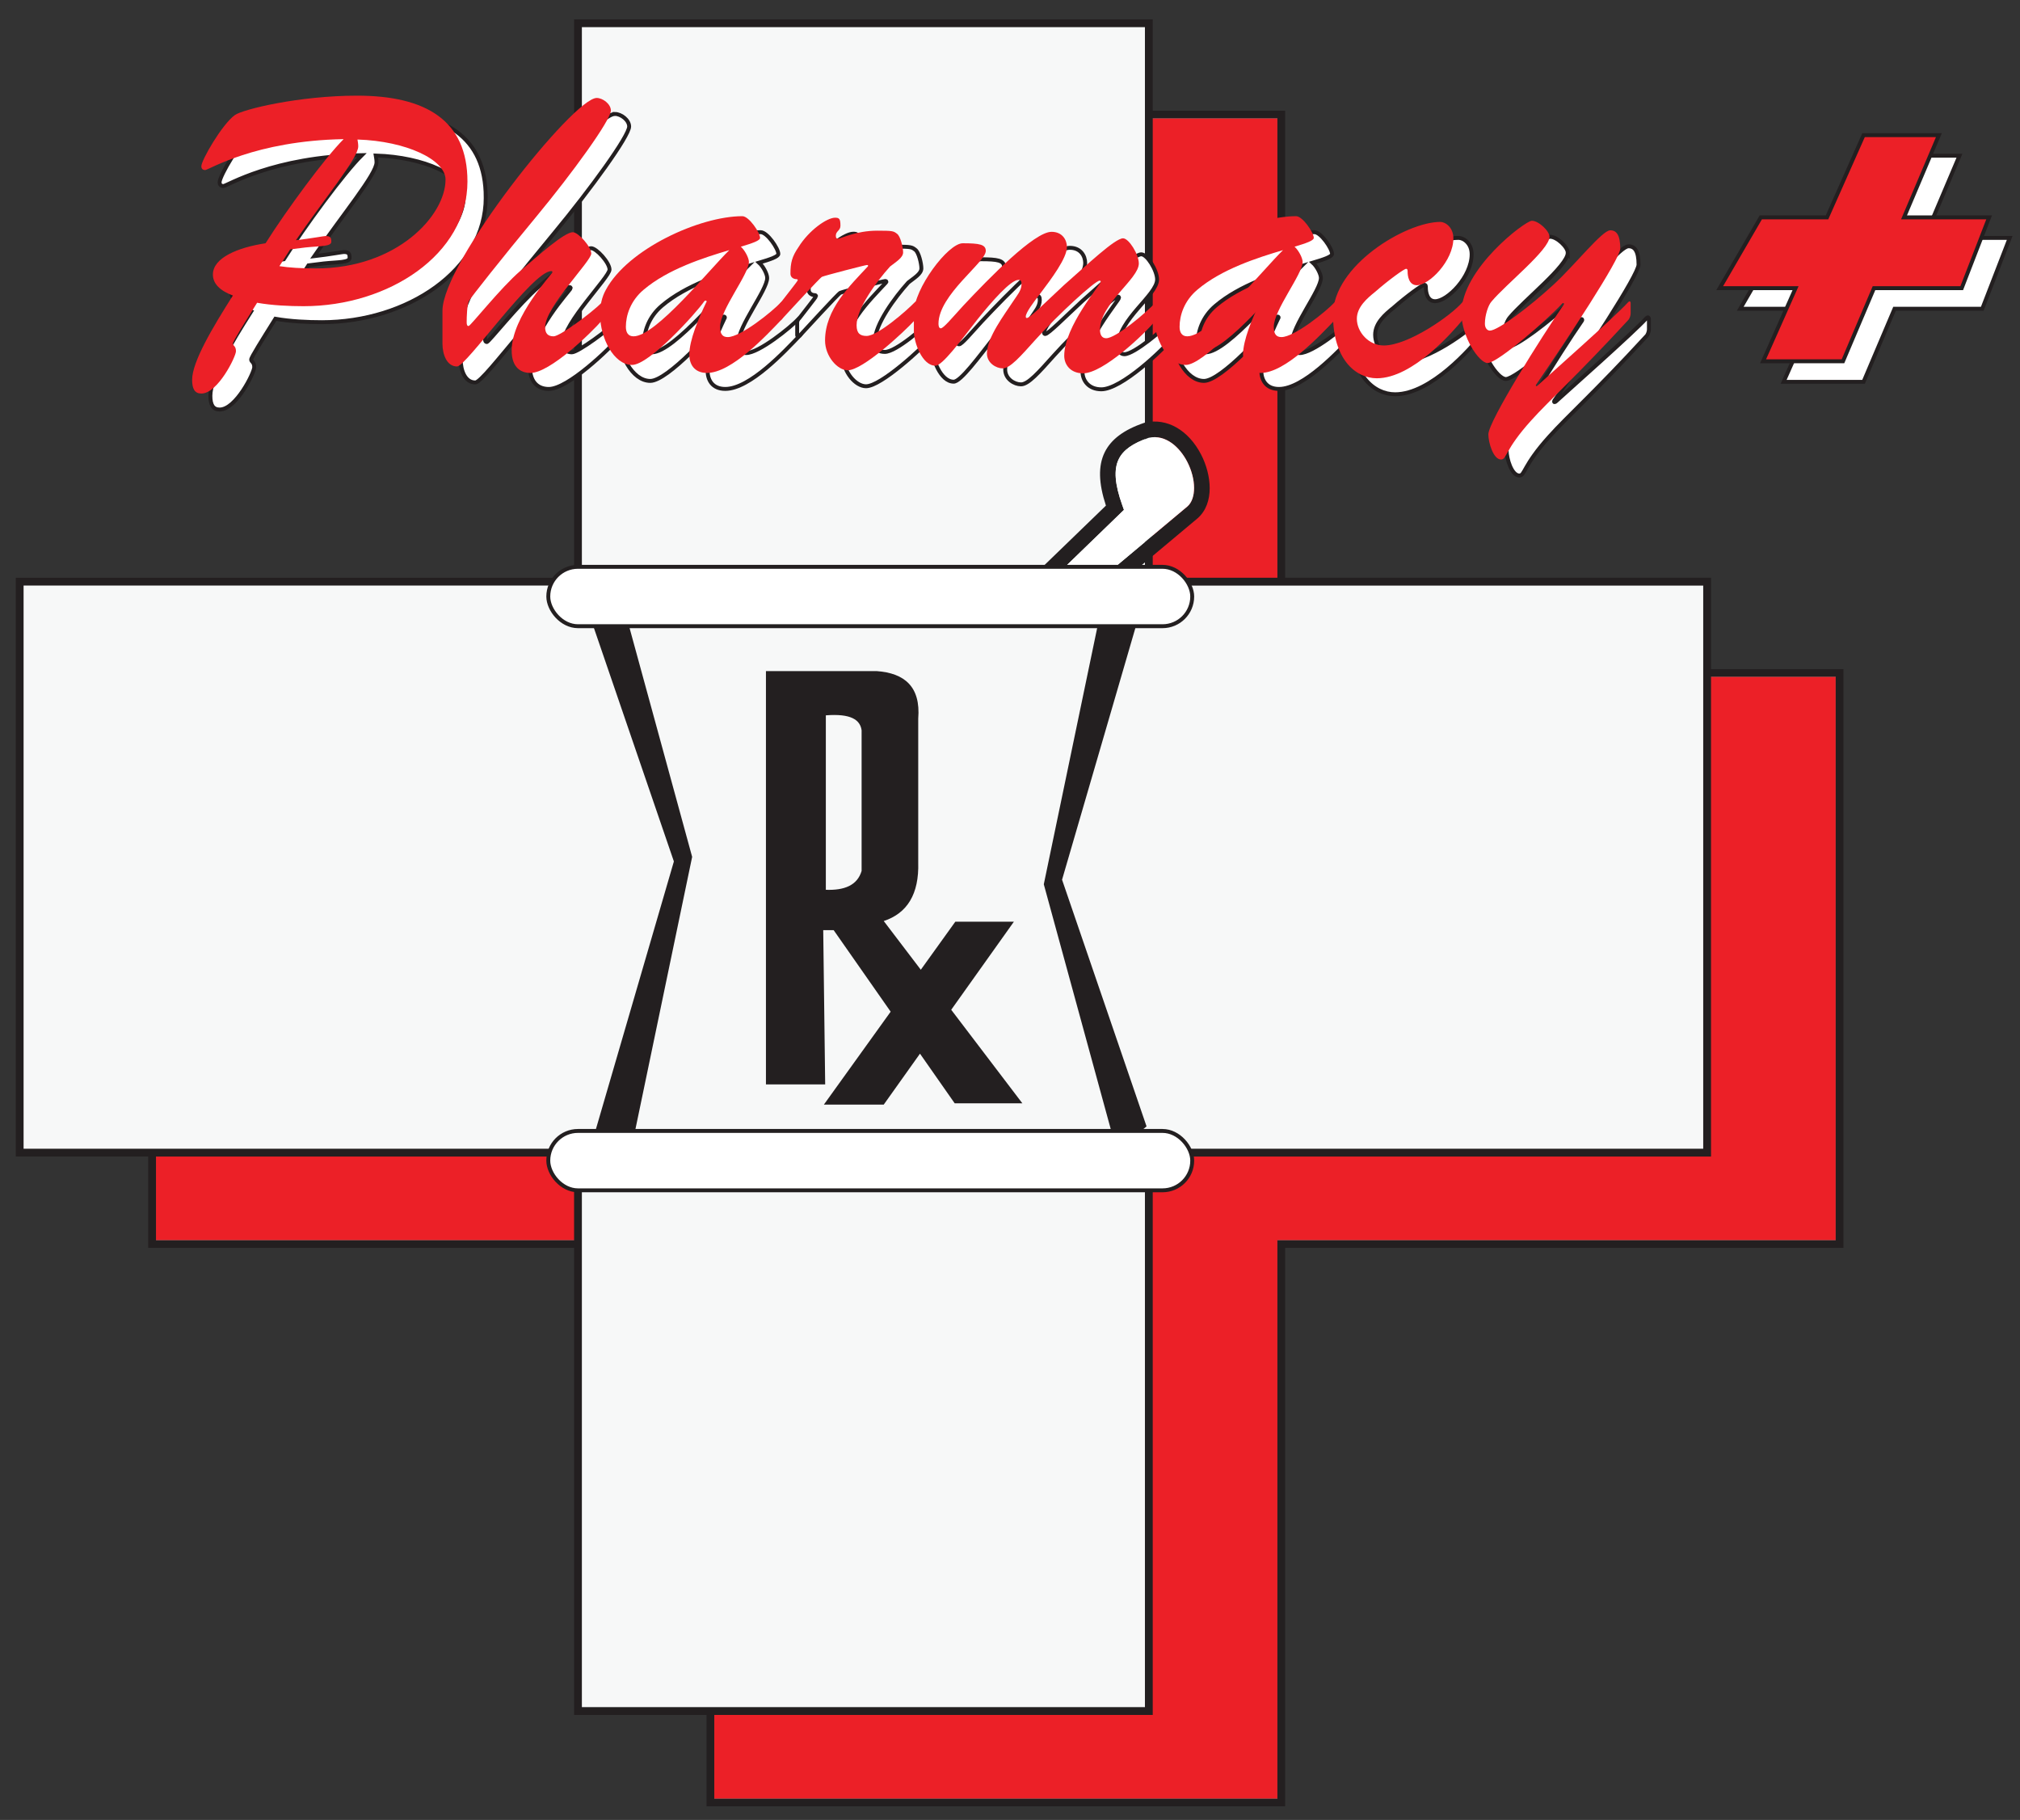
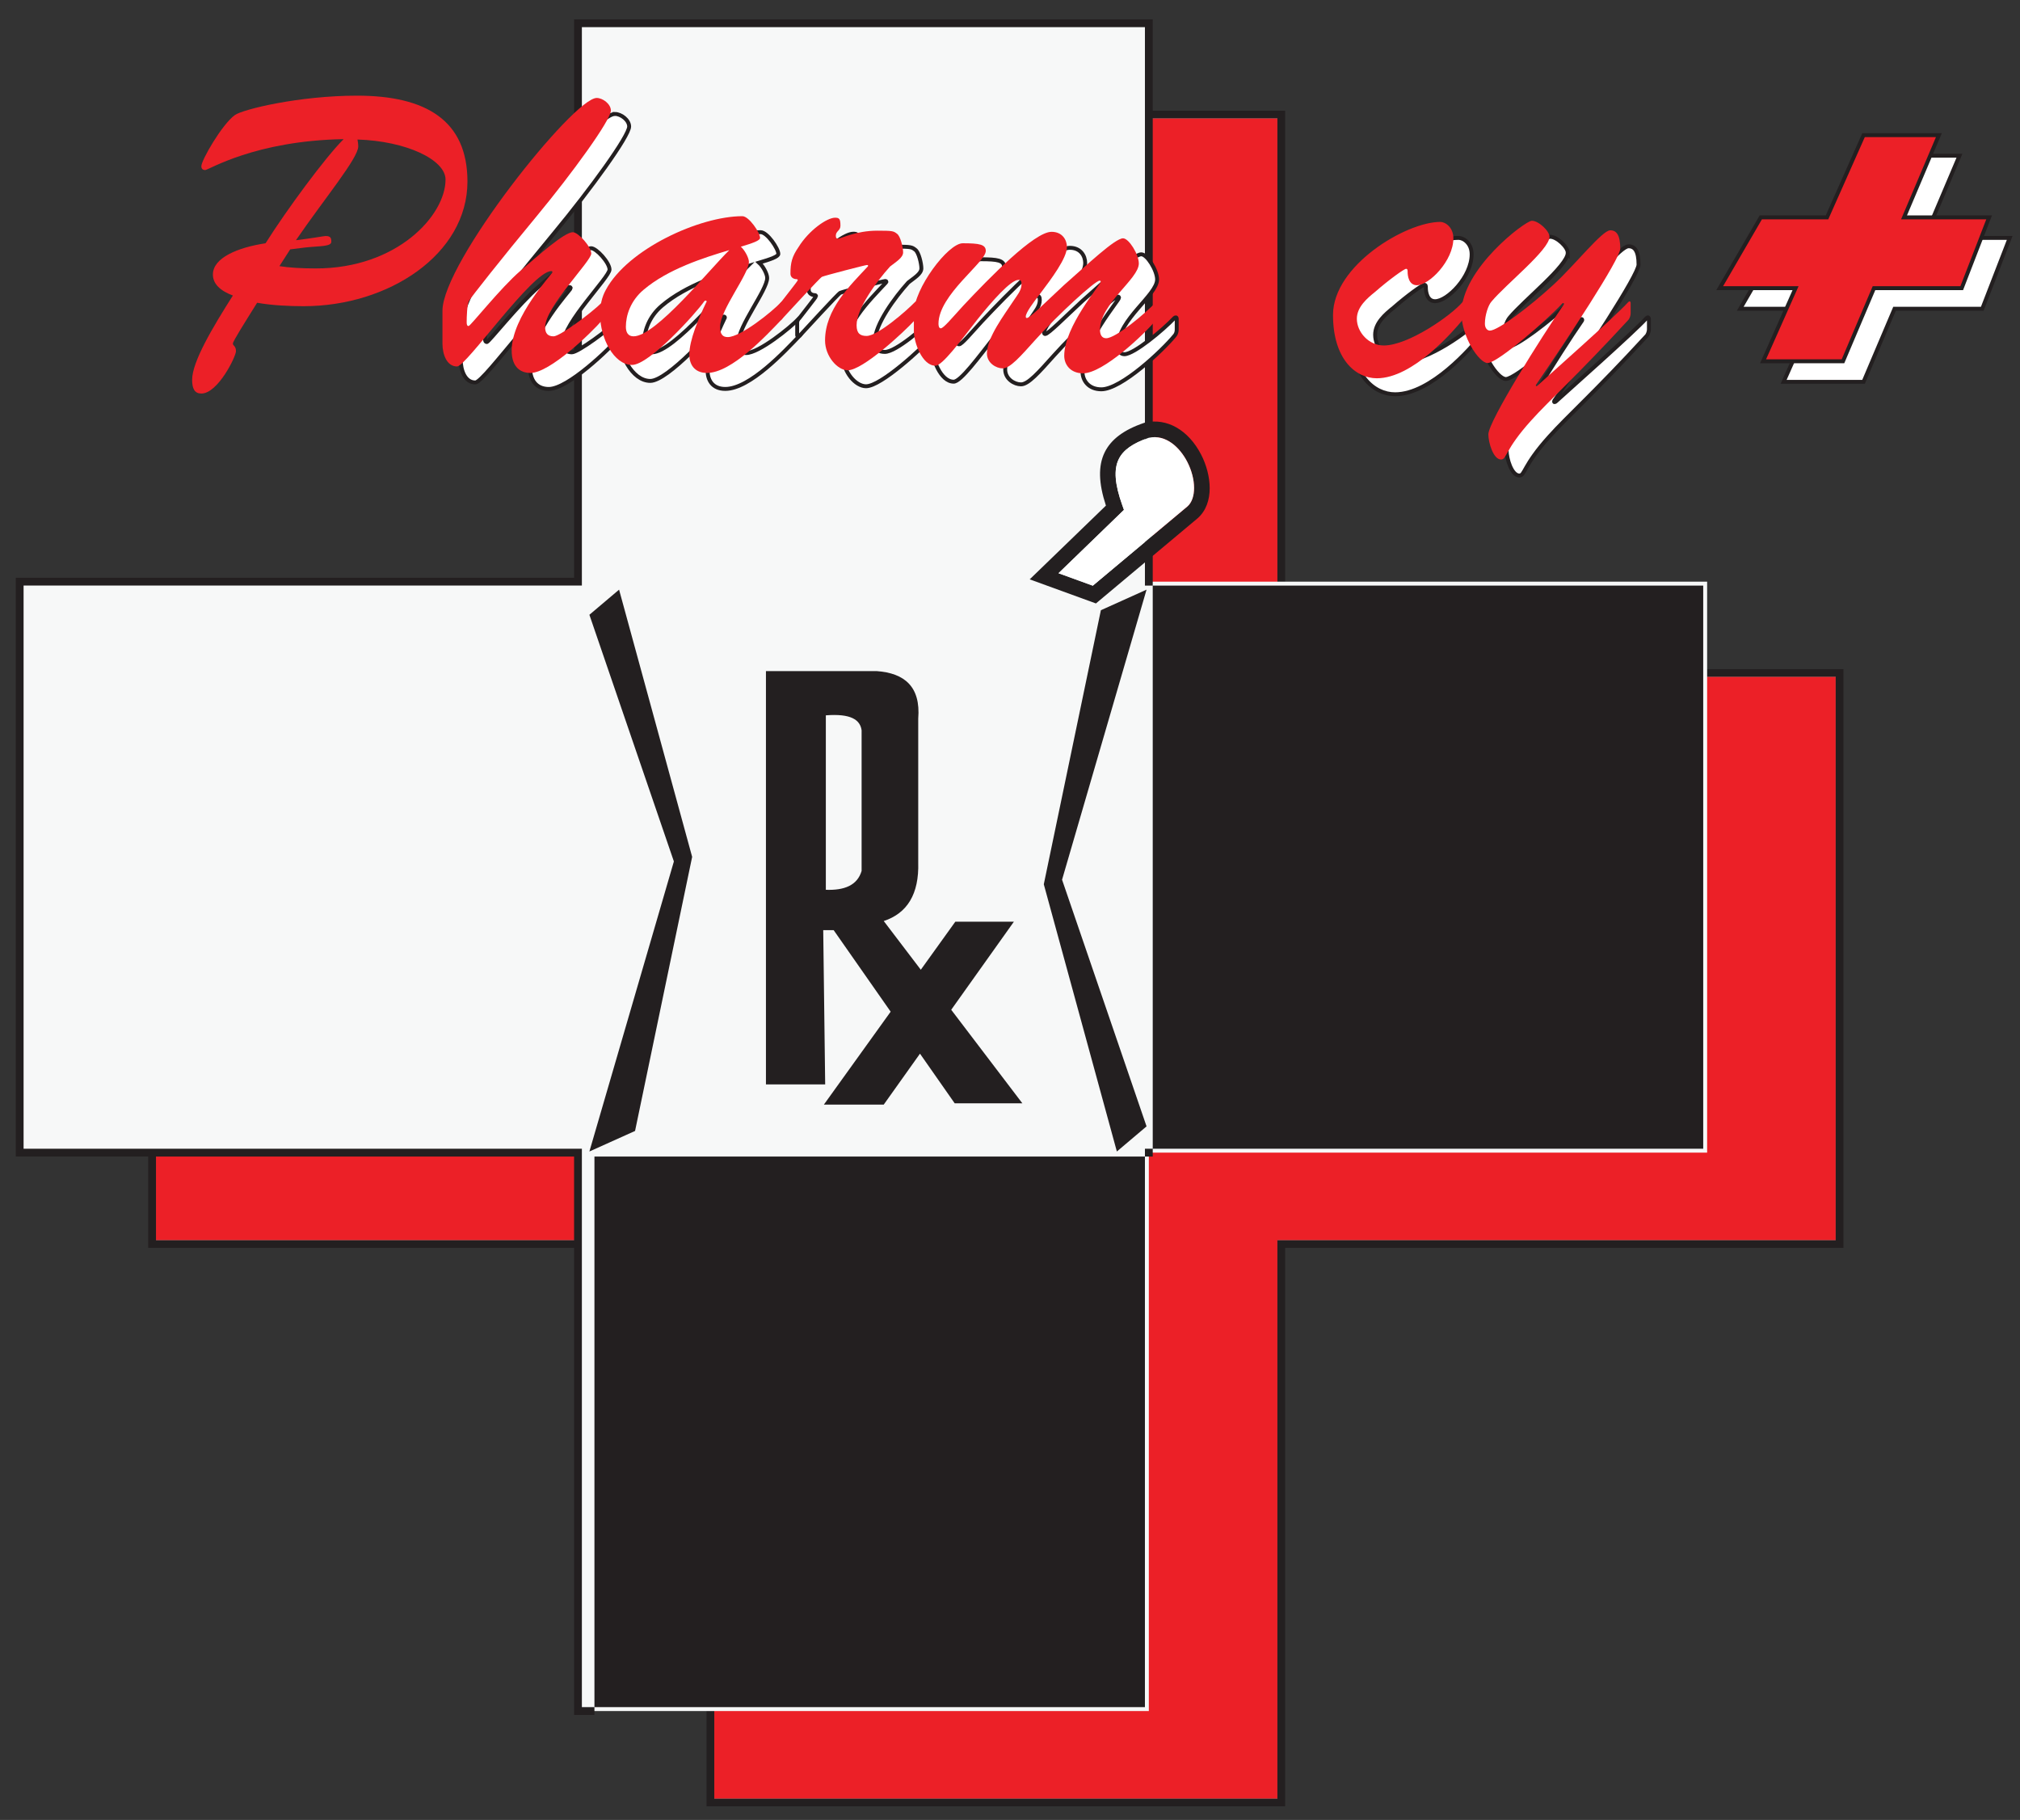
<svg xmlns="http://www.w3.org/2000/svg" viewBox="0 0 517.333 466">
  <rect x="0" y="0" width="517.333" height="466" fill="#333333" stroke="none" />
  <defs>
    <style>
      .cls-1 {
        fill: #231f20;
      }

      .cls-1, .cls-2, .cls-3, .cls-4 {
        stroke-width: 0px;
      }

      .cls-2 {
        fill: #f7f8f8;
      }

      .cls-3, .cls-5 {
        fill: #ec2027;
      }

      .cls-6, .cls-5 {
        stroke: #231f20;
        stroke-miterlimit: 10;
      }

      .cls-6, .cls-4 {
        fill: #fff;
      }
    </style>
  </defs>
  <g id="Layer_10" data-name="Layer 10">
    <g>
      <path class="cls-2" d="M328.139,172.323V29.343h-146.2v142.98H38.959v146.2h142.98v142.99h146.2v-142.99h142.98v-146.2h-142.98ZM470.119,317.523h-142.98v142.99h-144.2v-142.99H39.959v-144.2h142.98V30.343h144.2v142.98h142.98v144.2Z" />
      <path class="cls-1" d="M329.139,171.323V28.343h-148.2v142.98H37.959v148.2h142.98v142.99h148.2v-142.99h142.98v-148.2h-142.98ZM470.119,317.523h-142.98v142.99h-144.2v-142.99H39.959v-144.2h142.98V30.343h144.2v142.98h142.98v144.2Z" />
      <polygon class="cls-3" points="470.119 173.323 470.119 317.523 327.139 317.523 327.139 460.513 182.939 460.513 182.939 317.523 39.959 317.523 39.959 173.323 182.939 173.323 182.939 30.343 327.139 30.343 327.139 173.323 470.119 173.323" />
    </g>
    <g>
      <polygon class="cls-2" points="437.205 148.936 294.222 148.936 294.222 5.953 148.023 5.953 148.023 148.936 5.041 148.936 5.041 295.134 148.023 295.134 148.023 438.117 294.222 438.117 294.222 295.134 437.205 295.134 437.205 148.936" />
-       <path class="cls-1" d="M295.223,439.117h-148.199v-142.982H4.041v-148.198h142.982V4.953h148.199v142.982h142.982v148.198h-142.982v142.982ZM149.023,437.117h144.199v-142.982h142.982v-144.198h-142.982V6.953h-144.199v142.982H6.041v144.198h142.982v142.982Z" />
+       <path class="cls-1" d="M295.223,439.117h-148.199v-142.982H4.041v-148.198h142.982V4.953h148.199v142.982v148.198h-142.982v142.982ZM149.023,437.117h144.199v-142.982h142.982v-144.198h-142.982V6.953h-144.199v142.982H6.041v144.198h142.982v142.982Z" />
    </g>
  </g>
  <g id="Layer_11" data-name="Layer 11">
    <g>
-       <path class="cls-6" d="M124.395,50.561c0,18.652-20.188,31.934-41.952,31.934-3.644,0-8.076-.195-11.917-.879-3.348,5.371-6.204,9.863-6.204,10.449s.788.586.788,1.953-4.629,10.84-8.863,10.84c-1.674,0-2.364-1.172-2.364-3.516,0-4.59,5.22-13.379,10.439-21.582-3.151-1.172-5.121-2.93-5.121-5.371,0-4.297,6.401-6.934,13.492-8.008,5.219-8.301,15.264-21.973,19.991-26.66-22.749.391-34.566,7.91-35.453,7.91-.591,0-.985-.293-.985-.977,0-1.562,5.318-10.742,8.568-13.086,1.969-1.465,16.446-4.98,31.316-4.98,17.628,0,28.264,6.348,28.264,21.973ZM96.23,39.819c.099.586.197,1.172.197,1.758,0,3.027-8.666,13.379-15.954,24.023,4.136-.488,7.189-1.074,7.583-1.074,1.28,0,1.477.488,1.477,1.465,0,1.27-2.955,1.074-6.598,1.465l-3.939.488-2.758,4.297c2.462.391,5.614.586,9.356.586,20.779,0,33.188-13.574,33.188-22.754,0-5.078-10.045-9.863-22.552-10.254Z" />
      <path class="cls-6" d="M157.484,29.175c1.576,0,3.644,1.562,3.644,3.223,0,2.441-9.947,16.113-19.007,27.051s-16.84,20.801-17.333,21.68c-.492.879-.591,4.102-.591,5.469,0,.586.099.977.492.977.493,0,8.174-9.766,13.295-14.16,4.53-3.906,11.227-9.863,13.394-9.863,1.378,0,4.727,3.711,4.727,5.469,0,1.953-11.818,13.672-11.818,18.848,0,1.562.689,2.344,2.167,2.344,1.576,0,9.454-5.762,12.507-8.789.197-.195.591-.293.591.195v2.93c0,.684-.295,1.172-.591,1.465-2.955,3.418-13.492,13.574-18.416,13.574-2.363,0-4.826-1.27-4.826-5.762,0-8.691,10.439-19.629,10.439-20.02,0-.195-.098-.293-.295-.293-4.825,0-21.764,24.414-24.127,24.414-2.659,0-3.742-3.125-3.742-5.859v-8.398c0-12.402,33.582-54.492,39.49-54.492Z" />
      <path class="cls-6" d="M159.846,78.296c5.613-10.449,24.029-18.848,34.96-18.848,1.674,0,4.53,4.199,4.53,5.566,0,.684-1.97,1.367-4.924,2.246,1.083.977,2.068,2.93,2.068,3.906,0,3.125-7.386,12.305-7.386,16.602,0,1.953.689,2.637,1.97,2.637,3.25,0,11.325-6.445,13.689-8.984.295-.293.591-.195.591.195v3.32c0,.391-.295.781-.591,1.074-3.742,3.906-12.704,13.574-19.007,13.574-3.348,0-4.53-2.344-4.53-4.688,0-3.711,2.364-9.277,4.333-13.379.295-.293-.099-.684-.493-.293-2.167,3.125-14.083,16.309-18.514,16.309-4.628,0-8.174-6.836-8.174-12.891,0-2.344.394-4.395,1.477-6.348ZM191.458,68.139c-6.598,1.953-15.757,4.883-21.961,10.156-3.349,2.832-4.53,6.543-4.53,9.473,0,1.465.591,2.441,1.97,2.441,5.712,0,19.302-16.992,24.521-22.07Z" />
      <path class="cls-6" d="M219.919,61.889c0,1.27-1.182,1.367-1.182,2.539,0,.488.098.781.591.781.689,0,4.53-2.051,10.045-2.051,3.939,0,4.136.098,5.022.781.886.586,1.576,3.516,1.576,4.785,0,1.367-1.871,2.441-3.348,3.613-3.447,3.809-8.568,10.742-8.568,15.039,0,2.148.985,2.734,2.561,2.734,2.856,0,10.242-6.445,12.408-8.691.295-.293.591-.293.591.195v2.93c0,.781-.295,1.172-.591,1.465-2.954,3.223-13.393,12.891-17.234,12.891-2.659,0-5.811-3.613-5.811-7.617,0-8.008,6.401-14.062,10.932-18.945.197-.195.098-.391-.197-.391-.394,0-10.931,2.734-11.522,3.027s-9.06,9.57-10.439,11.035c-.197.195-.591.195-.591-.195v-3.223c0-.488.295-.879.591-1.172.886-1.172,4.235-5.371,4.235-5.566s-.099-.293-.394-.293c-.591,0-1.478-.391-1.478-1.367,0-2.832.394-4.395,2.068-6.836,2.659-4.297,7.288-7.52,9.355-7.52,1.083,0,1.379.293,1.379,2.051Z" />
      <path class="cls-6" d="M238.727,84.253c0-6.25,8.765-17.871,12.507-17.871,4.235,0,5.91.293,5.91,1.953,0,2.93-12.114,11.23-12.114,18.652,0,.488.099,1.172.591,1.172.689,0,2.856-2.637,5.811-5.859,6.697-7.129,18.121-18.848,22.552-18.848,2.758,0,3.939,2.051,3.939,3.906,0,2.832-4.038,8.203-6.697,11.719-1.969,2.539-3.841,5.078-3.841,6.055,0,.293.099.391.296.391.788,0,5.022-4.297,9.454-8.398,6.008-5.273,13.098-12.012,15.166-12.012,1.478,0,4.038,4.102,4.038,6.445,0,4.004-9.947,10.254-9.947,16.992,0,1.27.493,2.148,1.576,2.148,2.462,0,9.946-6.25,12.803-9.277.196-.195.591-.293.591.195v2.832c0,.684-.296,1.27-.591,1.562-3.054,3.711-13.591,13.672-18.712,13.672-3.25,0-4.825-2.246-4.825-4.492,0-7.52,9.355-18.262,9.355-18.945,0-.195-.099-.293-.296-.293-1.182,0-10.733,8.789-16.348,15.039-3.938,4.395-6.598,7.422-8.469,7.422-1.675,0-4.038-1.367-4.038-3.809,0-4.102,4.432-9.863,6.796-13.477.886-1.367,2.067-2.637,2.067-4.297,0-.781-.196-1.074-.788-1.074-1.969,0-6.795,5.469-10.538,10.156-4.432,5.664-8.961,11.816-10.734,11.816-3.348,0-5.515-5.859-5.515-8.887v-4.59Z" />
-       <path class="cls-6" d="M301.657,78.296c5.613-10.449,24.028-18.848,34.96-18.848,1.674,0,4.53,4.199,4.53,5.566,0,.684-1.97,1.367-4.924,2.246,1.083.977,2.067,2.93,2.067,3.906,0,3.125-7.386,12.305-7.386,16.602,0,1.953.689,2.637,1.97,2.637,3.25,0,11.325-6.445,13.688-8.984.296-.293.591-.195.591.195v3.32c0,.391-.295.781-.591,1.074-3.742,3.906-12.703,13.574-19.006,13.574-3.349,0-4.53-2.344-4.53-4.688,0-3.711,2.363-9.277,4.333-13.379.295-.293-.099-.684-.492-.293-2.167,3.125-14.083,16.309-18.515,16.309-4.629,0-8.174-6.836-8.174-12.891,0-2.344.394-4.395,1.478-6.348ZM333.268,68.139c-6.598,1.953-15.757,4.883-21.961,10.156-3.348,2.832-4.53,6.543-4.53,9.473,0,1.465.592,2.441,1.97,2.441,5.712,0,19.303-16.992,24.521-22.07Z" />
      <path class="cls-6" d="M373.546,60.913c1.28,0,3.349,1.367,3.349,4.199,0,5.762-6.204,12.012-9.355,12.012-2.068,0-2.364-2.441-2.364-3.418,0-.391,0-.781-.394-.781-.492,0-4.432,2.832-7.878,5.859-2.068,1.66-4.728,3.906-4.728,6.934,0,3.418,3.053,6.836,6.894,6.836,6.303,0,17.333-7.715,20.188-11.133.197-.293.591-.293.591.098v3.125c0,.684-.295,1.074-.591,1.367-2.462,2.93-12.704,14.941-21.961,14.941-5.515,0-11.227-4.98-11.227-16.211,0-12.695,18.711-23.828,27.476-23.828Z" />
      <path class="cls-6" d="M401.514,64.722c0,3.32-11.129,12.109-14.871,16.602-.787.879-1.674,3.418-1.674,5.664,0,1.074.591,1.758,1.28,1.758,2.068,0,10.341-6.25,16.348-11.816,5.613-5.176,12.408-13.867,14.477-13.867,1.575,0,2.561,1.172,2.561,4.688,0,2.637-13.591,23.242-21.567,34.863-.197.488.197.391.395.195,2.757-2.539,19.794-17.578,23.241-21.387.295-.293.591-.195.591.293v2.539c0,.879-.395,1.562-.591,1.758-13.492,14.648-20.09,20.41-24.916,25.781-6.795,7.52-6.204,9.961-7.682,9.961-1.97,0-3.249-4.297-3.249-6.445,0-3.32,13.688-25.098,19.302-33.203.197-.293-.099-.586-.394-.293-3.743,4.102-16.545,15.234-19.105,15.234-2.167,0-6.697-6.738-6.697-12.793,0-11.328,16.349-23.633,18.022-23.633,1.772,0,4.53,2.637,4.53,4.102Z" />
    </g>
    <g>
      <path class="cls-3" d="M119.717,46.468c0,18.652-20.188,31.934-41.952,31.934-3.644,0-8.076-.195-11.917-.879-3.348,5.371-6.204,9.863-6.204,10.449s.788.586.788,1.953-4.629,10.84-8.863,10.84c-1.674,0-2.364-1.172-2.364-3.516,0-4.59,5.22-13.379,10.439-21.582-3.151-1.172-5.121-2.93-5.121-5.371,0-4.297,6.401-6.934,13.492-8.008,5.219-8.301,15.264-21.973,19.991-26.66-22.749.391-34.566,7.91-35.453,7.91-.591,0-.985-.293-.985-.977,0-1.562,5.318-10.742,8.568-13.086,1.969-1.465,16.446-4.98,31.316-4.98,17.628,0,28.264,6.348,28.264,21.973ZM91.552,35.725c.099.586.197,1.172.197,1.758,0,3.027-8.666,13.379-15.954,24.023,4.136-.488,7.189-1.074,7.583-1.074,1.28,0,1.477.488,1.477,1.465,0,1.27-2.955,1.074-6.598,1.465l-3.939.488-2.758,4.297c2.462.391,5.614.586,9.356.586,20.779,0,33.188-13.574,33.188-22.754,0-5.078-10.045-9.863-22.552-10.254Z" />
      <path class="cls-3" d="M152.806,25.081c1.576,0,3.644,1.562,3.644,3.223,0,2.441-9.947,16.113-19.007,27.051s-16.84,20.801-17.333,21.68c-.492.879-.591,4.102-.591,5.469,0,.586.099.977.492.977.493,0,8.174-9.766,13.295-14.16,4.53-3.906,11.227-9.863,13.394-9.863,1.378,0,4.727,3.711,4.727,5.469,0,1.953-11.818,13.672-11.818,18.848,0,1.562.689,2.344,2.167,2.344,1.576,0,9.454-5.762,12.507-8.789.197-.195.591-.293.591.195v2.93c0,.684-.295,1.172-.591,1.465-2.955,3.418-13.492,13.574-18.416,13.574-2.363,0-4.826-1.27-4.826-5.762,0-8.691,10.439-19.629,10.439-20.02,0-.195-.098-.293-.295-.293-4.825,0-21.764,24.414-24.127,24.414-2.659,0-3.742-3.125-3.742-5.859v-8.398c0-12.402,33.582-54.492,39.49-54.492Z" />
      <path class="cls-3" d="M155.168,74.202c5.613-10.449,24.029-18.848,34.96-18.848,1.674,0,4.53,4.199,4.53,5.566,0,.684-1.97,1.367-4.924,2.246,1.083.977,2.068,2.93,2.068,3.906,0,3.125-7.386,12.305-7.386,16.602,0,1.953.689,2.637,1.97,2.637,3.25,0,11.325-6.445,13.689-8.984.295-.293.591-.195.591.195v3.32c0,.391-.295.781-.591,1.074-3.742,3.906-12.704,13.574-19.007,13.574-3.348,0-4.53-2.344-4.53-4.688,0-3.711,2.364-9.277,4.333-13.379.295-.293-.099-.684-.493-.293-2.167,3.125-14.083,16.309-18.514,16.309-4.628,0-8.174-6.836-8.174-12.891,0-2.344.394-4.395,1.477-6.348ZM186.78,64.046c-6.598,1.953-15.757,4.883-21.961,10.156-3.349,2.832-4.53,6.543-4.53,9.473,0,1.465.591,2.441,1.97,2.441,5.712,0,19.302-16.992,24.521-22.07Z" />
      <path class="cls-3" d="M215.241,57.796c0,1.27-1.182,1.367-1.182,2.539,0,.488.098.781.591.781.689,0,4.53-2.051,10.045-2.051,3.939,0,4.136.098,5.022.781.886.586,1.576,3.516,1.576,4.785,0,1.367-1.871,2.441-3.348,3.613-3.447,3.809-8.568,10.742-8.568,15.039,0,2.148.985,2.734,2.561,2.734,2.856,0,10.242-6.445,12.408-8.691.295-.293.591-.293.591.195v2.93c0,.781-.295,1.172-.591,1.465-2.954,3.223-13.393,12.891-17.234,12.891-2.659,0-5.811-3.613-5.811-7.617,0-8.008,6.401-14.062,10.932-18.945.197-.195.098-.391-.197-.391-.394,0-10.931,2.734-11.522,3.027s-9.06,9.57-10.439,11.035c-.197.195-.591.195-.591-.195v-3.223c0-.488.295-.879.591-1.172.886-1.172,4.235-5.371,4.235-5.566s-.099-.293-.394-.293c-.591,0-1.478-.391-1.478-1.367,0-2.832.394-4.395,2.068-6.836,2.659-4.297,7.288-7.52,9.355-7.52,1.083,0,1.379.293,1.379,2.051Z" />
      <path class="cls-3" d="M234.049,80.159c0-6.25,8.765-17.871,12.507-17.871,4.235,0,5.909.293,5.909,1.953,0,2.93-12.113,11.23-12.113,18.652,0,.488.099,1.172.591,1.172.689,0,2.856-2.637,5.811-5.859,6.696-7.129,18.12-18.848,22.552-18.848,2.758,0,3.939,2.051,3.939,3.906,0,2.832-4.038,8.203-6.697,11.719-1.969,2.539-3.841,5.078-3.841,6.055,0,.293.099.391.296.391.788,0,5.022-4.297,9.454-8.398,6.008-5.273,13.098-12.012,15.166-12.012,1.478,0,4.038,4.102,4.038,6.445,0,4.004-9.947,10.254-9.947,16.992,0,1.27.493,2.148,1.576,2.148,2.462,0,9.946-6.25,12.803-9.277.196-.195.591-.293.591.195v2.832c0,.684-.296,1.27-.591,1.562-3.054,3.711-13.591,13.672-18.712,13.672-3.25,0-4.825-2.246-4.825-4.492,0-7.52,9.355-18.262,9.355-18.945,0-.195-.099-.293-.296-.293-1.182,0-10.733,8.789-16.348,15.039-3.938,4.395-6.598,7.422-8.469,7.422-1.674,0-4.038-1.367-4.038-3.809,0-4.102,4.431-9.863,6.795-13.477.886-1.367,2.067-2.637,2.067-4.297,0-.781-.196-1.074-.788-1.074-1.969,0-6.795,5.469-10.537,10.156-4.432,5.664-8.961,11.816-10.734,11.816-3.348,0-5.515-5.859-5.515-8.887v-4.59Z" />
-       <path class="cls-3" d="M296.978,74.202c5.613-10.449,24.028-18.848,34.96-18.848,1.674,0,4.53,4.199,4.53,5.566,0,.684-1.97,1.367-4.924,2.246,1.083.977,2.067,2.93,2.067,3.906,0,3.125-7.386,12.305-7.386,16.602,0,1.953.689,2.637,1.97,2.637,3.25,0,11.325-6.445,13.688-8.984.296-.293.591-.195.591.195v3.32c0,.391-.295.781-.591,1.074-3.742,3.906-12.703,13.574-19.006,13.574-3.349,0-4.53-2.344-4.53-4.688,0-3.711,2.363-9.277,4.333-13.379.295-.293-.099-.684-.492-.293-2.167,3.125-14.083,16.309-18.515,16.309-4.629,0-8.174-6.836-8.174-12.891,0-2.344.394-4.395,1.478-6.348ZM328.589,64.046c-6.598,1.953-15.757,4.883-21.961,10.156-3.348,2.832-4.53,6.543-4.53,9.473,0,1.465.592,2.441,1.97,2.441,5.712,0,19.303-16.992,24.521-22.07Z" />
      <path class="cls-3" d="M368.868,56.819c1.28,0,3.349,1.367,3.349,4.199,0,5.762-6.204,12.012-9.355,12.012-2.068,0-2.364-2.441-2.364-3.418,0-.391,0-.781-.394-.781-.492,0-4.432,2.832-7.878,5.859-2.068,1.66-4.728,3.906-4.728,6.934,0,3.418,3.053,6.836,6.894,6.836,6.303,0,17.333-7.715,20.188-11.133.197-.293.591-.293.591.098v3.125c0,.684-.295,1.074-.591,1.367-2.462,2.93-12.704,14.941-21.961,14.941-5.515,0-11.227-4.98-11.227-16.211,0-12.695,18.711-23.828,27.476-23.828Z" />
      <path class="cls-3" d="M396.835,60.628c0,3.32-11.129,12.109-14.871,16.602-.787.879-1.674,3.418-1.674,5.664,0,1.074.591,1.758,1.28,1.758,2.068,0,10.341-6.25,16.348-11.816,5.613-5.176,12.408-13.867,14.477-13.867,1.575,0,2.561,1.172,2.561,4.688,0,2.637-13.591,23.242-21.567,34.863-.197.488.197.391.395.195,2.757-2.539,19.794-17.578,23.241-21.387.295-.293.591-.195.591.293v2.539c0,.879-.395,1.562-.591,1.758-13.492,14.648-20.09,20.41-24.916,25.781-6.795,7.52-6.204,9.961-7.682,9.961-1.97,0-3.249-4.297-3.249-6.445,0-3.32,13.688-25.098,19.302-33.203.197-.293-.099-.586-.394-.293-3.743,4.102-16.545,15.234-19.105,15.234-2.167,0-6.697-6.738-6.697-12.793,0-11.328,16.349-23.633,18.022-23.633,1.772,0,4.53,2.637,4.53,4.102Z" />
    </g>
  </g>
  <g id="Layer_12" data-name="Layer 12">
    <polygon class="cls-6" points="514.69 60.924 492.893 60.924 501.825 39.871 482.526 39.871 473.17 60.924 456.211 60.924 445.684 79.053 465.112 79.053 456.795 97.766 477.263 97.766 485.202 79.053 507.673 79.053 514.69 60.924" />
    <polygon class="cls-5" points="509.427 55.661 487.63 55.661 496.561 34.608 477.263 34.608 467.906 55.661 450.947 55.661 440.421 73.789 459.849 73.789 451.532 92.503 472 92.503 479.939 73.789 502.409 73.789 509.427 55.661" />
  </g>
  <g id="Layer_13" data-name="Layer 13">
    <g>
      <path class="cls-1" d="M307.633,116.433c-3.27-6.35-8.79-9.5-14.41-8.22l-.2.06c-5.19,1.76-8.5,4.24-10.12,7.57-1.67,3.45-1.57,7.8.33,13.62l-19.52,18.88,16.96,6.17,26.07-21.83c4.36-3.87,3.52-11.13.89-16.25ZM304.133,129.653l-24.26,20.31-8.78-3.19,16.76-16.22-.43-1.21c-1.92-5.36-2.21-9.09-.92-11.75,1.13-2.34,3.58-4.09,7.7-5.5,4.44-.96,8.01,2.55,9.87,6.17,2.3,4.48,2.31,9.39.06,11.39Z" />
      <path class="cls-4" d="M304.133,129.653l-24.26,20.31-8.78-3.19,16.76-16.22-.43-1.21c-1.92-5.36-2.21-9.09-.92-11.75,1.13-2.34,3.58-4.09,7.7-5.5,4.44-.96,8.01,2.55,9.87,6.17,2.3,4.48,2.31,9.39.06,11.39Z" />
    </g>
    <polygon class="cls-1" points="150.947 157.415 172.585 220.573 150.947 294.842 162.643 289.579 177.263 219.404 158.55 150.982 150.947 157.415" />
    <polygon class="cls-1" points="293.637 288.409 272 225.251 293.637 150.982 281.942 156.246 267.322 226.421 286.035 294.842 293.637 288.409" />
-     <rect class="cls-6" x="140.421" y="145.135" width="164.912" height="15.205" rx="7.602" ry="7.602" />
-     <rect class="cls-6" x="140.421" y="289.579" width="164.912" height="15.205" rx="7.602" ry="7.602" />
    <path class="cls-1" d="M243.613,258.553l16.05-22.55h-15l-8.84,12.3-9.49-12.47c6.021-1.998,9.066-6.899,8.83-15v-36.83c.656-8.161-3.475-11.654-10.66-12.17h-28.34v105.83h15.17l-.5-39.5h2.67l14.6,20.88-17.1,23.79h15.33l9.28-13.04,8.89,12.71h17.33l-18.22-23.95ZM220.663,223.003c-1.12,3.75-4.5,5-9.16,4.83v-44.67c6.44-.5,8.8,1.15,9.16,3.84v36Z" />
  </g>
</svg>